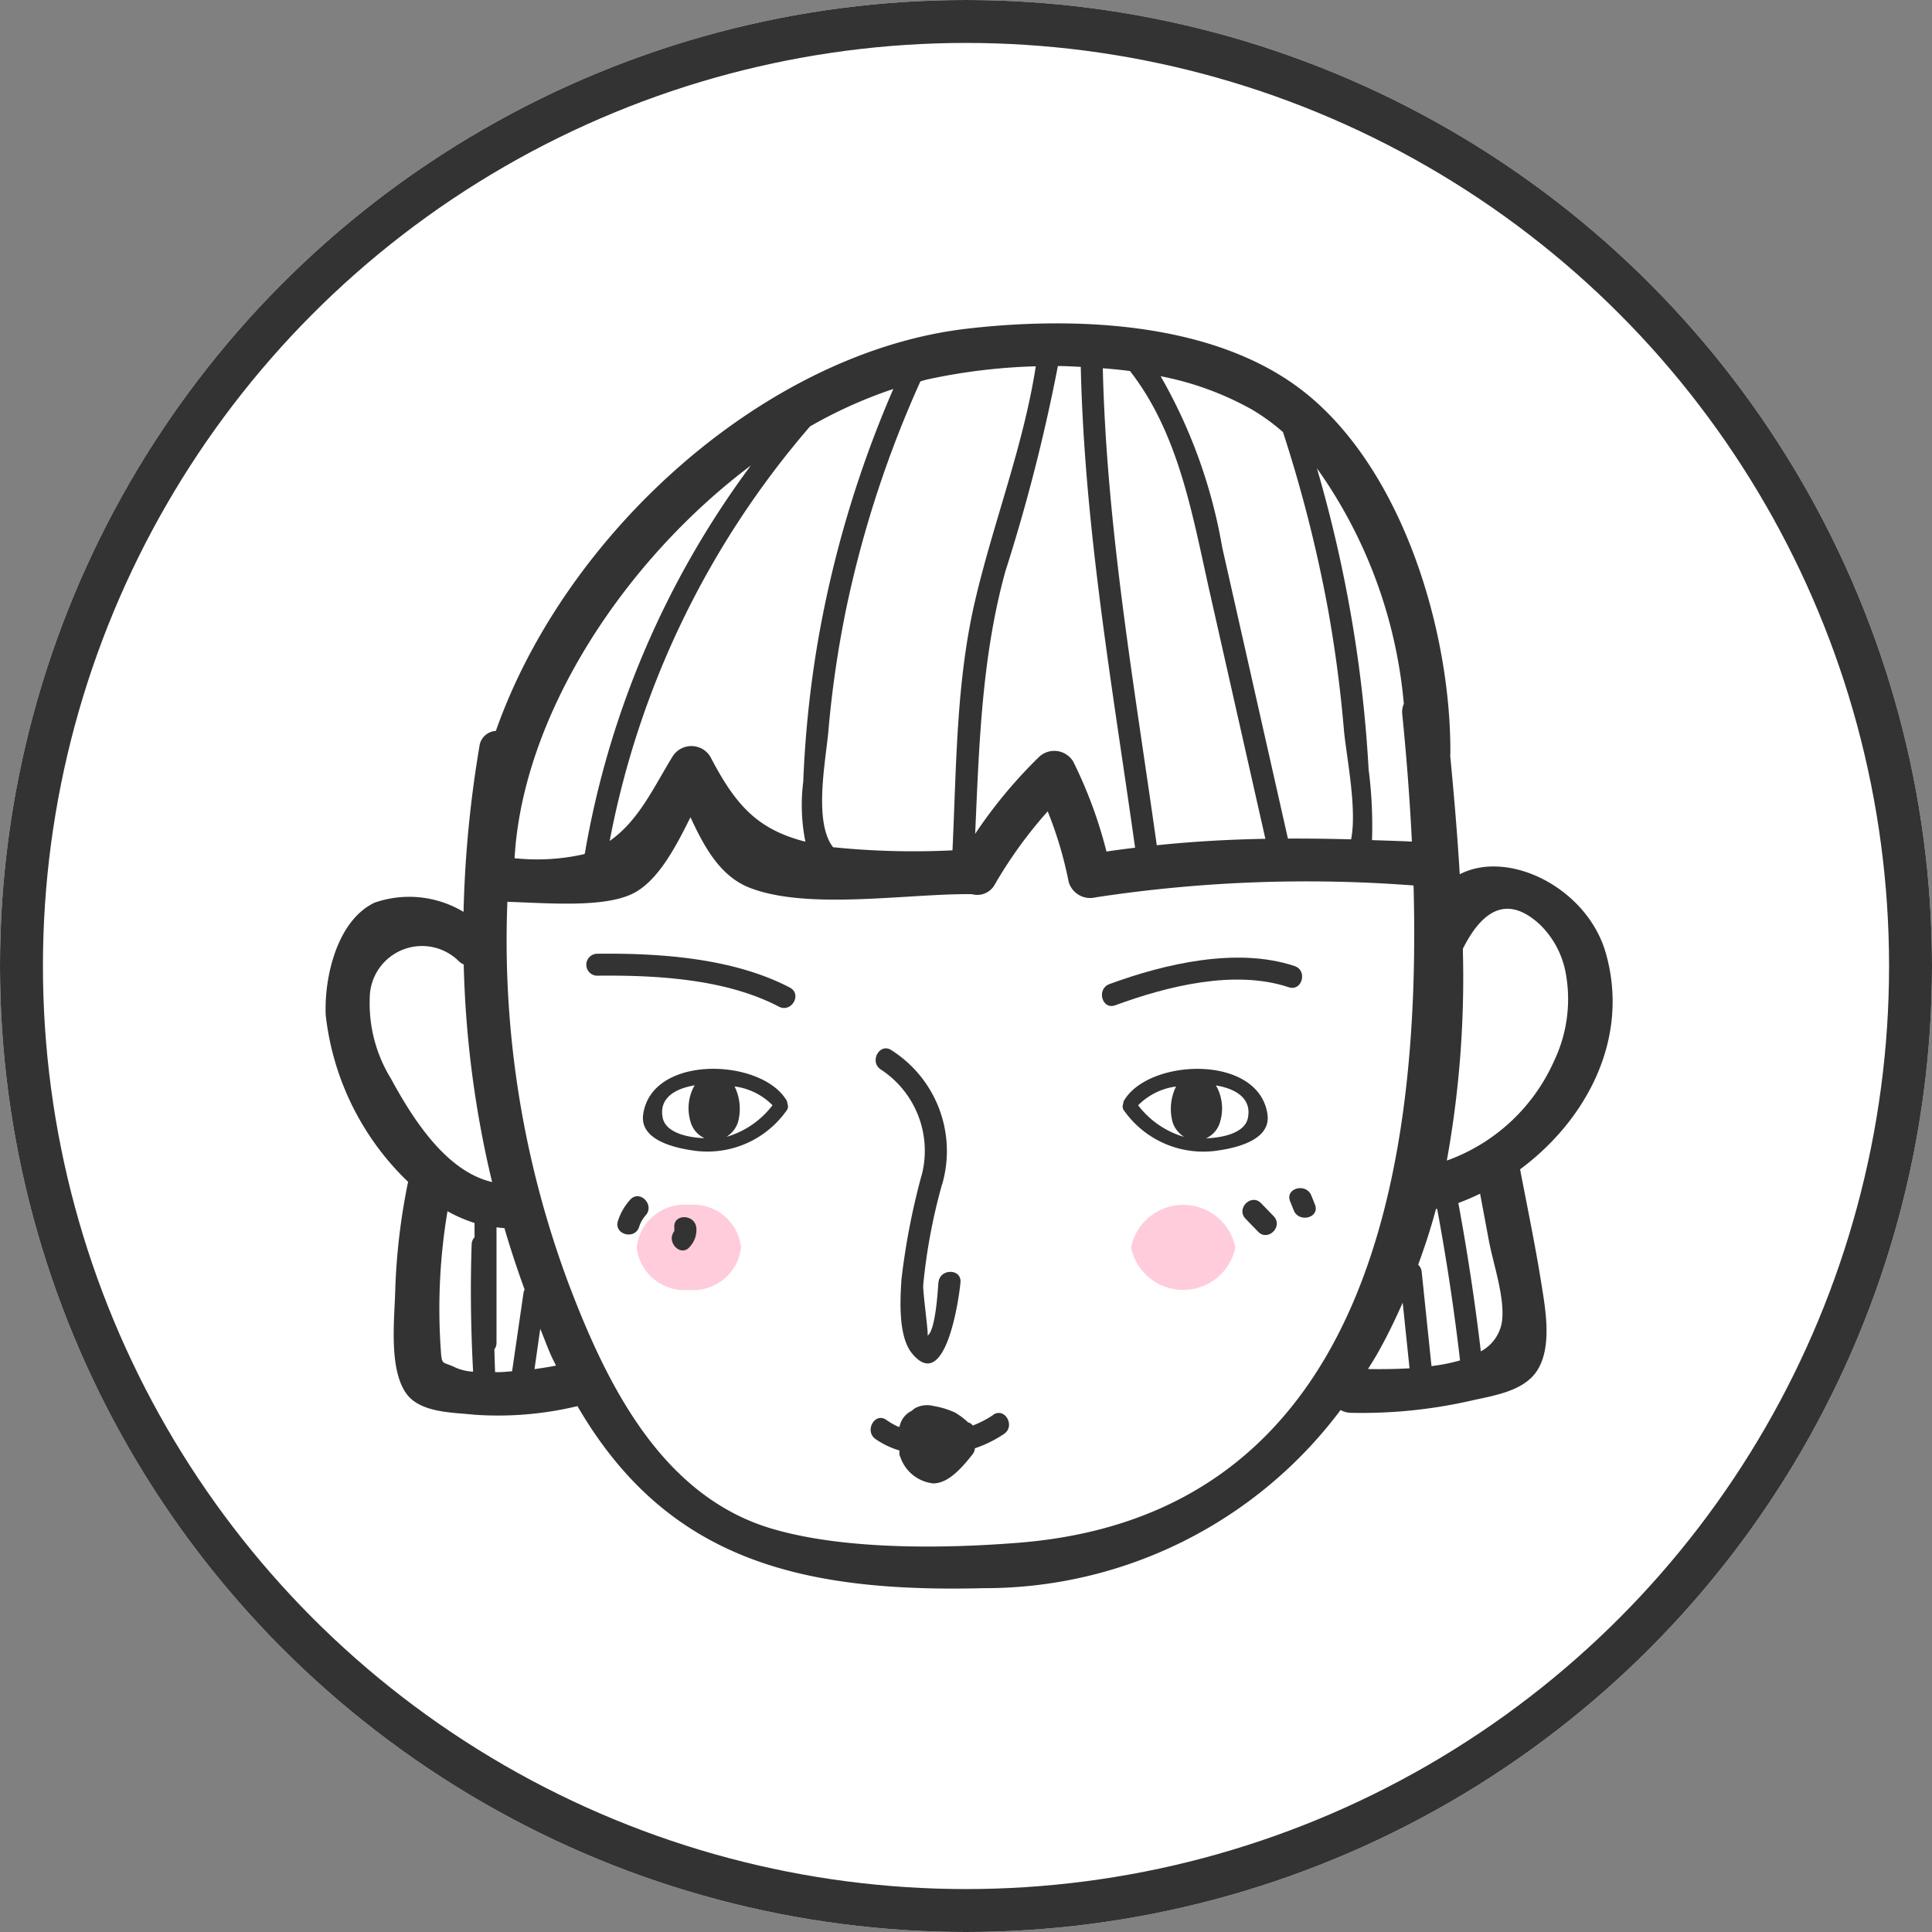
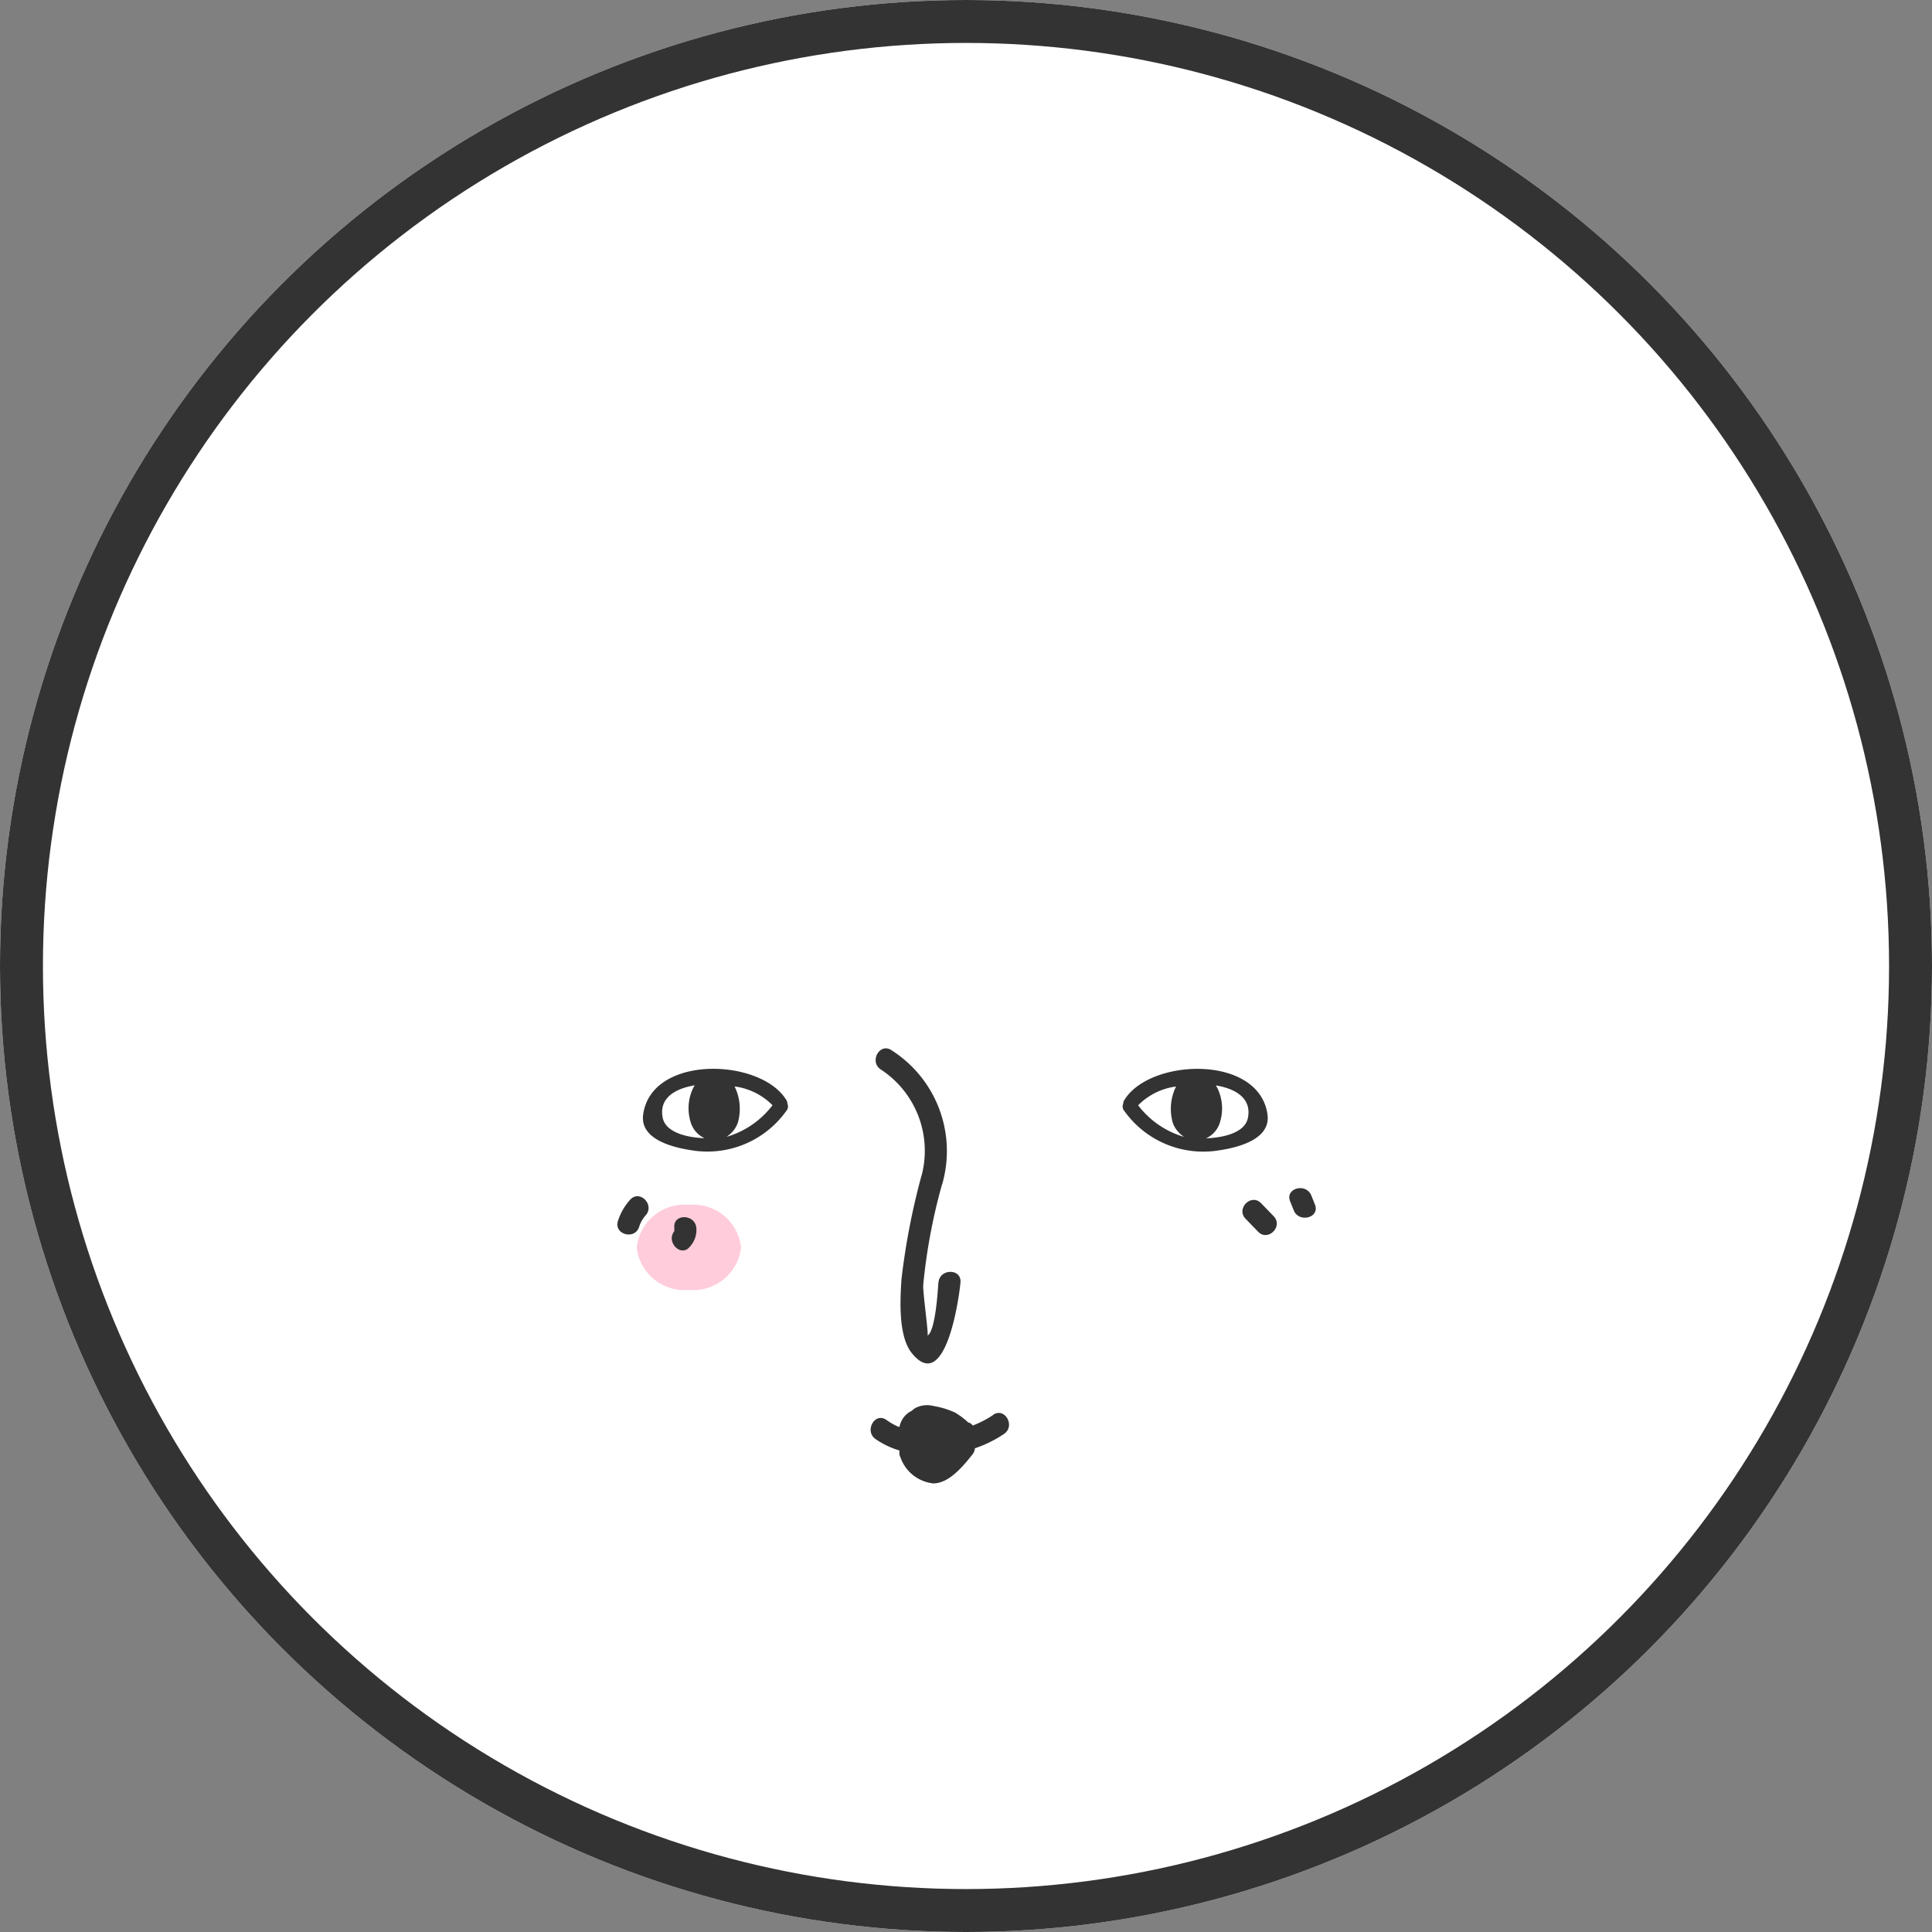
<svg xmlns="http://www.w3.org/2000/svg" width="90" height="90" viewBox="0 0 90 90">
  <rect x="0" y="0" width="90" height="90" fill="#808080" stroke="none" />
  <defs>
    <clipPath id="clip-path">
      <rect id="長方形_36" data-name="長方形 36" width="59.956" height="58.936" fill="none" />
    </clipPath>
  </defs>
  <g id="icon03" transform="translate(-641 -8245)">
    <g id="楕円形_2" data-name="楕円形 2" transform="translate(641 8245)" fill="#fff" stroke="#333" stroke-width="2">
      <circle cx="45" cy="45" r="45" stroke="none" />
      <circle cx="45" cy="45" r="44" fill="none" />
    </g>
    <g id="グループ_13" data-name="グループ 13" transform="translate(656.167 8260.064)">
      <g id="グループ_12" data-name="グループ 12" transform="translate(0 0)" clip-path="url(#clip-path)">
-         <path id="パス_169" data-name="パス 169" d="M55.645,39.408c3.115-2.313,5.127-6.117,3.989-10.086-.86-3-4.5-4.843-6.8-3.66-.111-1.861-.271-3.715-.447-5.547,0-.015.009-.025.009-.041C52.44,14.45,50.223,6.885,45.62,3.22,41.459-.092,34.928-.333,29.9.245,20.561,1.316,11.208,9.675,7.932,18.986a.817.817,0,0,0-.768.736,53.478,53.478,0,0,0-.737,7.693,4.918,4.918,0,0,0-4.15-.428C.531,27.828-.064,30.452.005,32.21a12.693,12.693,0,0,0,3.839,7.781,29.627,29.627,0,0,0-.6,5.056c-.033,1.336-.3,3.565.474,4.745.631.968,2.179.934,3.215,1.047a15.817,15.817,0,0,0,4.8-.4c4.123,7.088,10.261,8.7,18.935,8.48a20.7,20.7,0,0,0,16.615-8.3,1,1,0,0,0,.479.131,22.879,22.879,0,0,0,5.525-.549c1.073-.249,2.511-.428,3.15-1.416.71-1.1.392-2.844.2-4.046-.283-1.781-.652-3.552-.991-5.325M50.229,17.724a.926.926,0,0,0-.074.474c.186,1.863.348,3.866.449,5.942-.621-.029-1.239-.047-1.857-.068a20.618,20.618,0,0,0-.159-3.3q-.15-2.686-.53-5.352a63.165,63.165,0,0,0-1.877-8.669,22.307,22.307,0,0,1,4.048,10.972M43.146,4.01A9.6,9.6,0,0,1,44.6,5.065,64.1,64.1,0,0,1,46.7,13.339c.328,1.83.573,3.677.732,5.531.1,1.22.632,3.711.34,5.166-.983-.026-1.963-.04-2.943-.036q-1.531-6.785-3.062-13.571A24.193,24.193,0,0,0,38.9,2.462,14.192,14.192,0,0,1,43.146,4.01M37.474,2.221c2.3,2.955,2.916,6.769,3.725,10.355q1.29,5.717,2.58,11.435c-1.688.03-3.373.124-5.059.3C37.687,16.946,36.379,9.531,36.206,2.09c.425.037.85.073,1.268.131m-3.36-.234c.355,0,.711.023,1.066.039.166,7.5,1.485,14.98,2.531,22.4-.445.055-.889.11-1.334.179a20.973,20.973,0,0,0-1.547-4.189,1.033,1.033,0,0,0-1.608-.206,22.24,22.24,0,0,0-2.962,3.569c.186-4.127.3-8.217,1.408-12.232a83.177,83.177,0,0,0,2.445-9.56M27.95,2.63A27.293,27.293,0,0,1,33.084,2C32.5,5.756,31.1,9.283,30.242,12.98c-.874,3.784-.854,7.707-1.039,11.568a37.043,37.043,0,0,1-5.542-.143l-.018,0c-.929-1.178-.334-4.094-.222-5.4a49.354,49.354,0,0,1,.87-5.9A51.184,51.184,0,0,1,27.71,2.7c.08-.022.16-.048.24-.066m-1.513.43h.007a51.689,51.689,0,0,0-3.567,12.082,51.154,51.154,0,0,0-.626,6.206,8.711,8.711,0,0,0,.1,2.793c-2.2-.564-3.231-1.653-4.427-3.957a1.033,1.033,0,0,0-1.767,0c-.881,1.435-1.566,2.972-2.923,3.923A41.364,41.364,0,0,1,22.567,4.8a21.381,21.381,0,0,1,3.87-1.741M19.81,6.621a42.231,42.231,0,0,0-7.735,18.086c-.021.008-.037.018-.058.025a9.922,9.922,0,0,1-3.213.183c.375-6.629,5.065-13.828,11.006-18.294M6.939,42.573a.485.485,0,0,0-.134.321c-.068,1.982-.038,3.96.067,5.94a2.353,2.353,0,0,1-.809-.186c-.671-.329-.645-.046-.706-.978a27.49,27.49,0,0,1,.322-6.311,6.7,6.7,0,0,0,1.26.548ZM3.049,35.19a6.681,6.681,0,0,1-.992-3.734A2.435,2.435,0,0,1,6.235,29.74a.971.971,0,0,0,.2.126A48.231,48.231,0,0,0,7.757,40C5.6,39.5,4.05,37.03,3.049,35.19M8.134,48.854c-.071,0-.158,0-.236,0-.019-.354-.022-.708-.036-1.062a.469.469,0,0,0,.1-.294V42.11c.123.012.245.032.368.035q.423,1.442.942,2.865a.455.455,0,0,0-.049.133q-.267,1.836-.535,3.672c-.186.011-.369.037-.556.038m1.6-.136L10,46.834c.17.412.32.829.5,1.238.075.168.158.317.234.48-.335.064-.673.117-1.012.165m38.838-.006c.145-.237.294-.469.434-.713.443-.78.826-1.576,1.182-2.379l.319,3.058c-.692.04-1.369.043-1.935.034M32.318,56.8c-3.5.283-8.191.343-11.554-.66-5.123-1.528-7.676-6.744-9.432-11.374a45.673,45.673,0,0,1-2.863-17.82c1.841.054,4.481.294,5.847-.386,1.158-.577,1.982-2.139,2.682-3.555.635,1.375,1.374,2.732,2.723,3.272,2.71,1.084,7.428.273,10.39.313a.928.928,0,0,0,1.067-.458,20.614,20.614,0,0,1,2.461-3.4,18.283,18.283,0,0,1,.978,3.291,1.045,1.045,0,0,0,1.259.714,65.285,65.285,0,0,1,14.806-.552C51.047,39.738,48.366,55.5,32.318,56.8m19.2-8.222q-.229-2.2-.458-4.4a.513.513,0,0,0-.163-.325c.312-.858.6-1.723.829-2.6.018,0,.037,0,.056,0q.653,3.511,1.066,7.056a8.4,8.4,0,0,1-1.33.265m3.272-2.014a1.9,1.9,0,0,1-.974,1.327q-.412-3.473-1.048-6.909c.342-.131.681-.273,1.013-.436q.205,1.092.409,2.184c.209,1.113.78,2.734.6,3.834M52.231,39a47.7,47.7,0,0,0,.746-9.863Q54.5,26.1,56.568,28.005a4.208,4.208,0,0,1,1.2,2.248,6.675,6.675,0,0,1-.537,4.1A8.673,8.673,0,0,1,52.231,39" transform="translate(0 0)" fill="#333" />
-         <path id="パス_170" data-name="パス 170" d="M47.938,49.124a2.482,2.482,0,0,1-4.862,0,2.482,2.482,0,0,1,4.862,0" transform="translate(-5.555 -6.08)" fill="#ffccdb" />
        <path id="パス_171" data-name="パス 171" d="M21.5,49.124a2.242,2.242,0,0,1-2.431,1.983,2.242,2.242,0,0,1-2.431-1.983,2.242,2.242,0,0,1,2.431-1.983A2.242,2.242,0,0,1,21.5,49.124" transform="translate(-2.145 -6.08)" fill="#ffccdb" />
        <path id="パス_172" data-name="パス 172" d="M34.856,58.315a4.738,4.738,0,0,1-.947.49.377.377,0,0,0-.138-.118l-.022-.01c-.018-.008-.035-.006-.052-.012a3.352,3.352,0,0,0-.625-.469,3.979,3.979,0,0,0-.99-.3,1.2,1.2,0,0,0-.842.09.9.9,0,0,0-.169.131,1.033,1.033,0,0,0-.568.72c-.01.012-.019.027-.03.039a3.045,3.045,0,0,1-.583-.328c-.534-.388-1.045.5-.517.884a3.868,3.868,0,0,0,1.125.537.486.486,0,0,0,.045.327,1.818,1.818,0,0,0,1.53,1.206c.749-.006,1.412-.836,1.835-1.367a.519.519,0,0,0,.1-.27,5.573,5.573,0,0,0,1.36-.671c.539-.372.028-1.26-.517-.884" transform="translate(-3.76 -7.463)" fill="#333" />
        <path id="パス_173" data-name="パス 173" d="M49.376,42c-.387-2.813-5.494-2.634-6.675-.667a.309.309,0,0,0-.045.157.323.323,0,0,0,.056.348,4.516,4.516,0,0,0,4.324,1.84c.87-.123,2.5-.485,2.34-1.677m-6.026-.434a3.023,3.023,0,0,1,1.766-.875,2.353,2.353,0,0,0-.153,1.686,1.267,1.267,0,0,0,.521.652l-.064-.012a4.153,4.153,0,0,1-2.07-1.451m5.111.6c-.142.662-1.086.907-1.947.938a1.184,1.184,0,0,0,.652-.763,2.168,2.168,0,0,0-.123-1.576c-.021-.041-.049-.083-.075-.124.963.154,1.683.631,1.492,1.524" transform="translate(-5.498 -5.142)" fill="#333" />
        <path id="パス_174" data-name="パス 174" d="M19.324,43.676a4.516,4.516,0,0,0,4.322-1.84.32.32,0,0,0,.056-.348.316.316,0,0,0-.044-.157c-1.18-1.968-6.288-2.145-6.675.666-.164,1.192,1.47,1.555,2.341,1.678m1.614-.66-.064.012a1.26,1.26,0,0,0,.52-.651,2.364,2.364,0,0,0-.152-1.687,3.026,3.026,0,0,1,1.766.875,4.141,4.141,0,0,1-2.07,1.451m-1.549-2.379a1.231,1.231,0,0,0-.075.124,2.166,2.166,0,0,0-.123,1.575,1.183,1.183,0,0,0,.652.764c-.861-.031-1.8-.277-1.947-.938-.191-.895.529-1.37,1.492-1.524" transform="translate(-2.189 -5.142)" fill="#333" />
        <path id="パス_175" data-name="パス 175" d="M32.341,49.679c-.024.285-.126,2.245-.508,2.476.061-.037-.22-1.99-.2-2.354a26.608,26.608,0,0,1,.87-4.667.1.1,0,0,1,.008-.013,5.563,5.563,0,0,0-2.35-6.257c-.542-.378-1.054.51-.517.884a4.526,4.526,0,0,1,1.922,4.918c0,.009-.009.014-.01.023a32.837,32.837,0,0,0-.935,4.833c-.064.95-.159,2.661.485,3.453,1.568,1.928,2.2-2.583,2.263-3.3.055-.657-.969-.652-1.023,0" transform="translate(-3.793 -5)" fill="#333" />
        <path id="パス_176" data-name="パス 176" d="M50.49,47.637l-.587-.606c-.459-.475-1.183.25-.724.723q.293.3.587.607c.459.474,1.182-.25.724-.724" transform="translate(-6.324 -6.045)" fill="#333" />
        <path id="パス_177" data-name="パス 177" d="M52.736,47.014l-.171-.427c-.241-.6-1.232-.341-.987.273q.085.213.171.426c.241.6,1.232.341.987-.272" transform="translate(-6.647 -5.964)" fill="#333" />
        <path id="パス_178" data-name="パス 178" d="M16.2,46.845a2.683,2.683,0,0,0-.569.99c-.2.629.786.9.987.273a1.438,1.438,0,0,1,.306-.539c.436-.49-.285-1.217-.724-.724" transform="translate(-2.012 -6.02)" fill="#333" />
        <path id="パス_179" data-name="パス 179" d="M18.633,48.291l0,.161c-.405.51.314,1.239.724.724a1.142,1.142,0,0,0,.3-.885c-.068-.648-1.092-.655-1.023,0" transform="translate(-2.387 -6.165)" fill="#333" />
-         <path id="パス_180" data-name="パス 180" d="M50.493,34.313c-2.686-.894-6.049-.105-8.625.841-.613.225-.348,1.215.272.987,2.421-.89,5.562-1.679,8.081-.841.626.208.895-.78.272-.987" transform="translate(-5.355 -4.375)" fill="#333" />
-         <path id="パス_181" data-name="パス 181" d="M23.433,35.292c-2.637-1.382-6.069-1.615-9-1.58a.512.512,0,0,0,0,1.023c2.737-.032,6,.141,8.479,1.441.583.306,1.1-.577.517-.884" transform="translate(-1.798 -4.347)" fill="#333" />
      </g>
    </g>
  </g>
</svg>